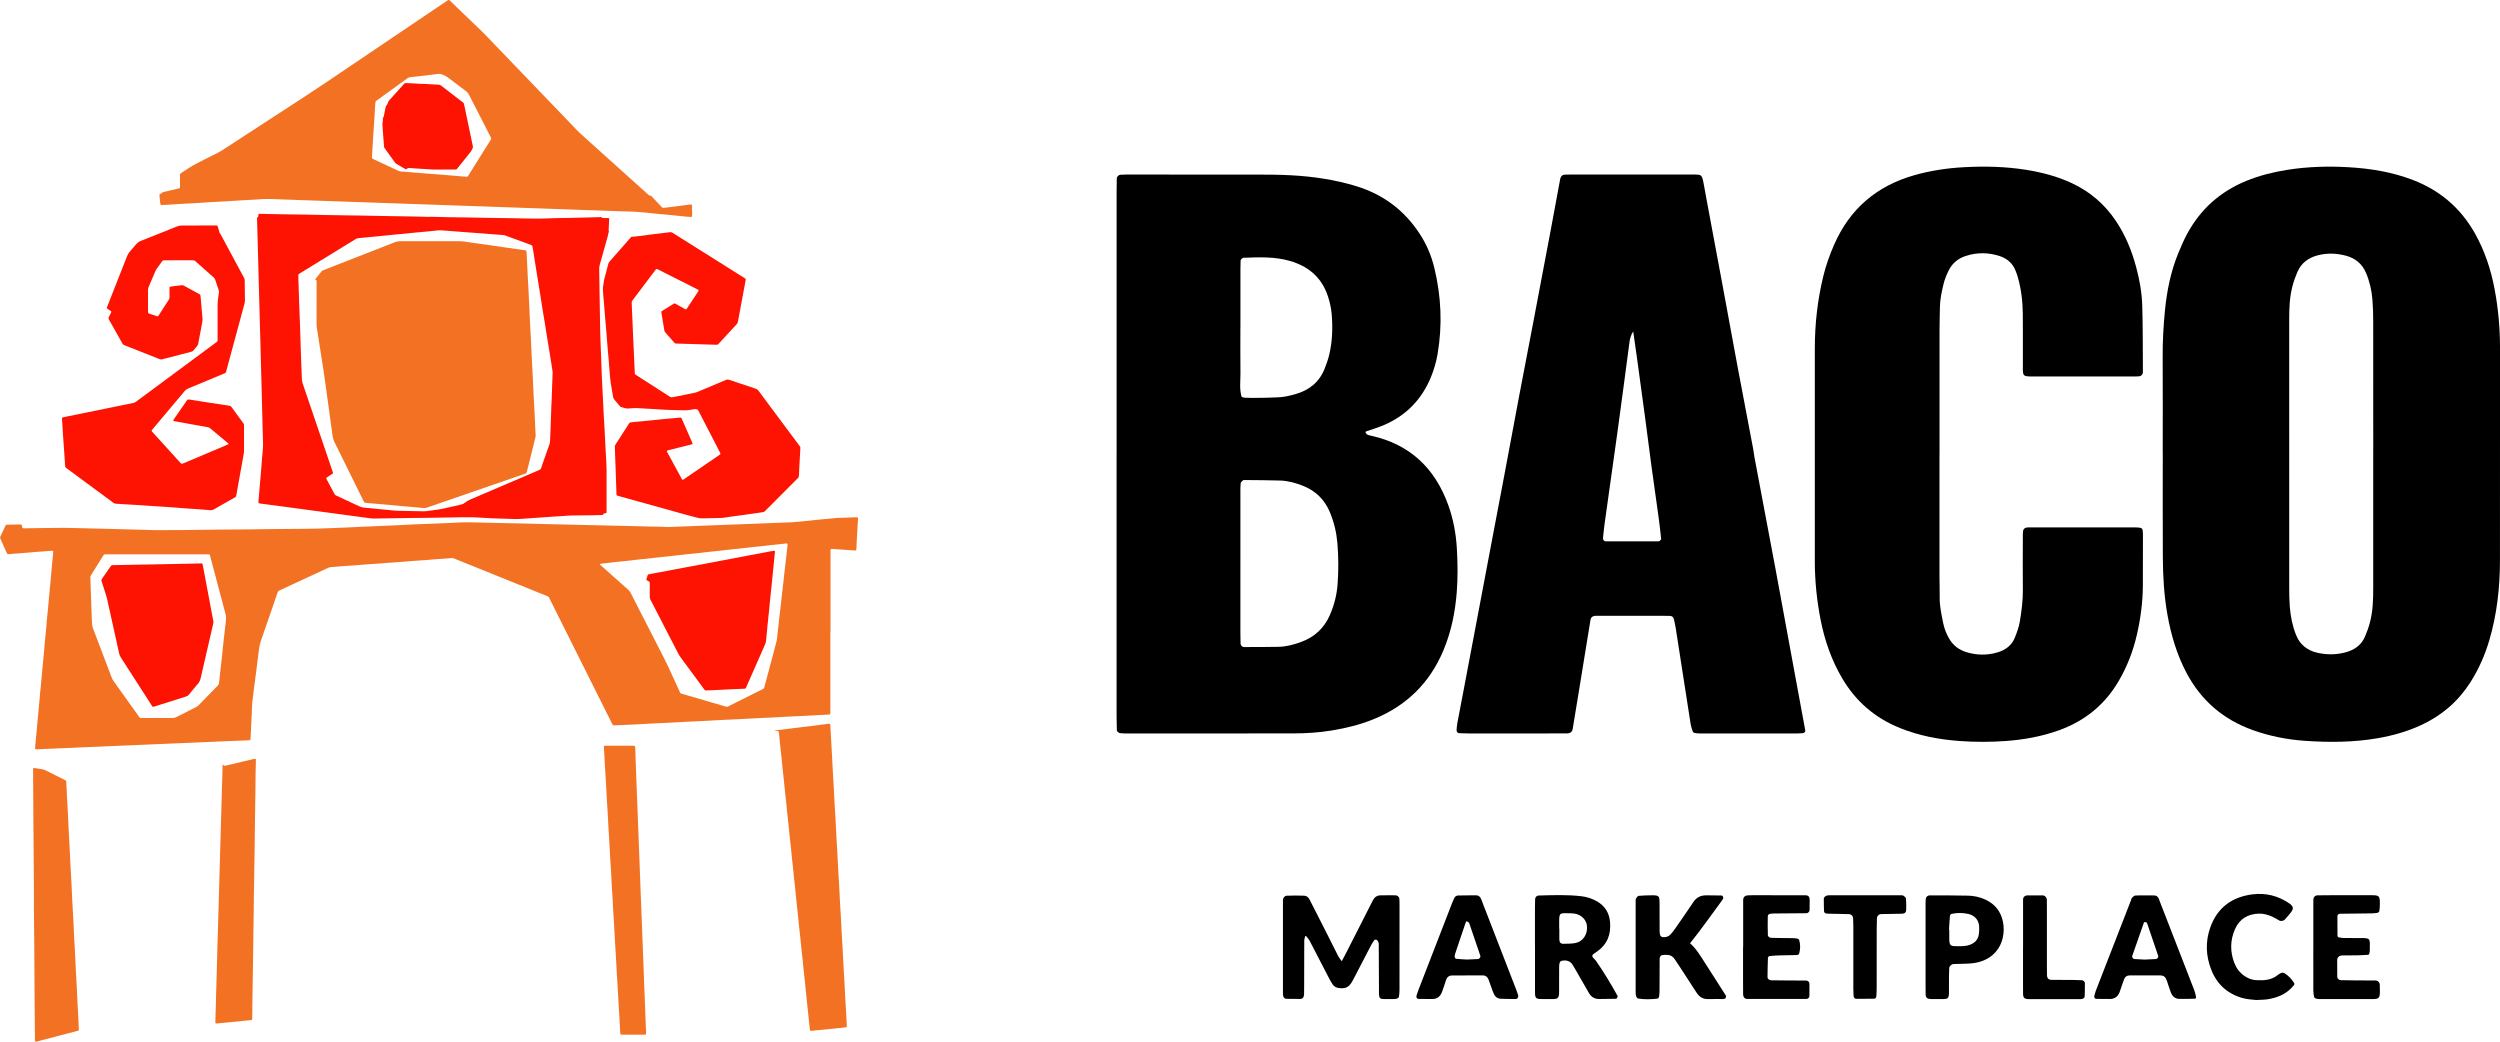
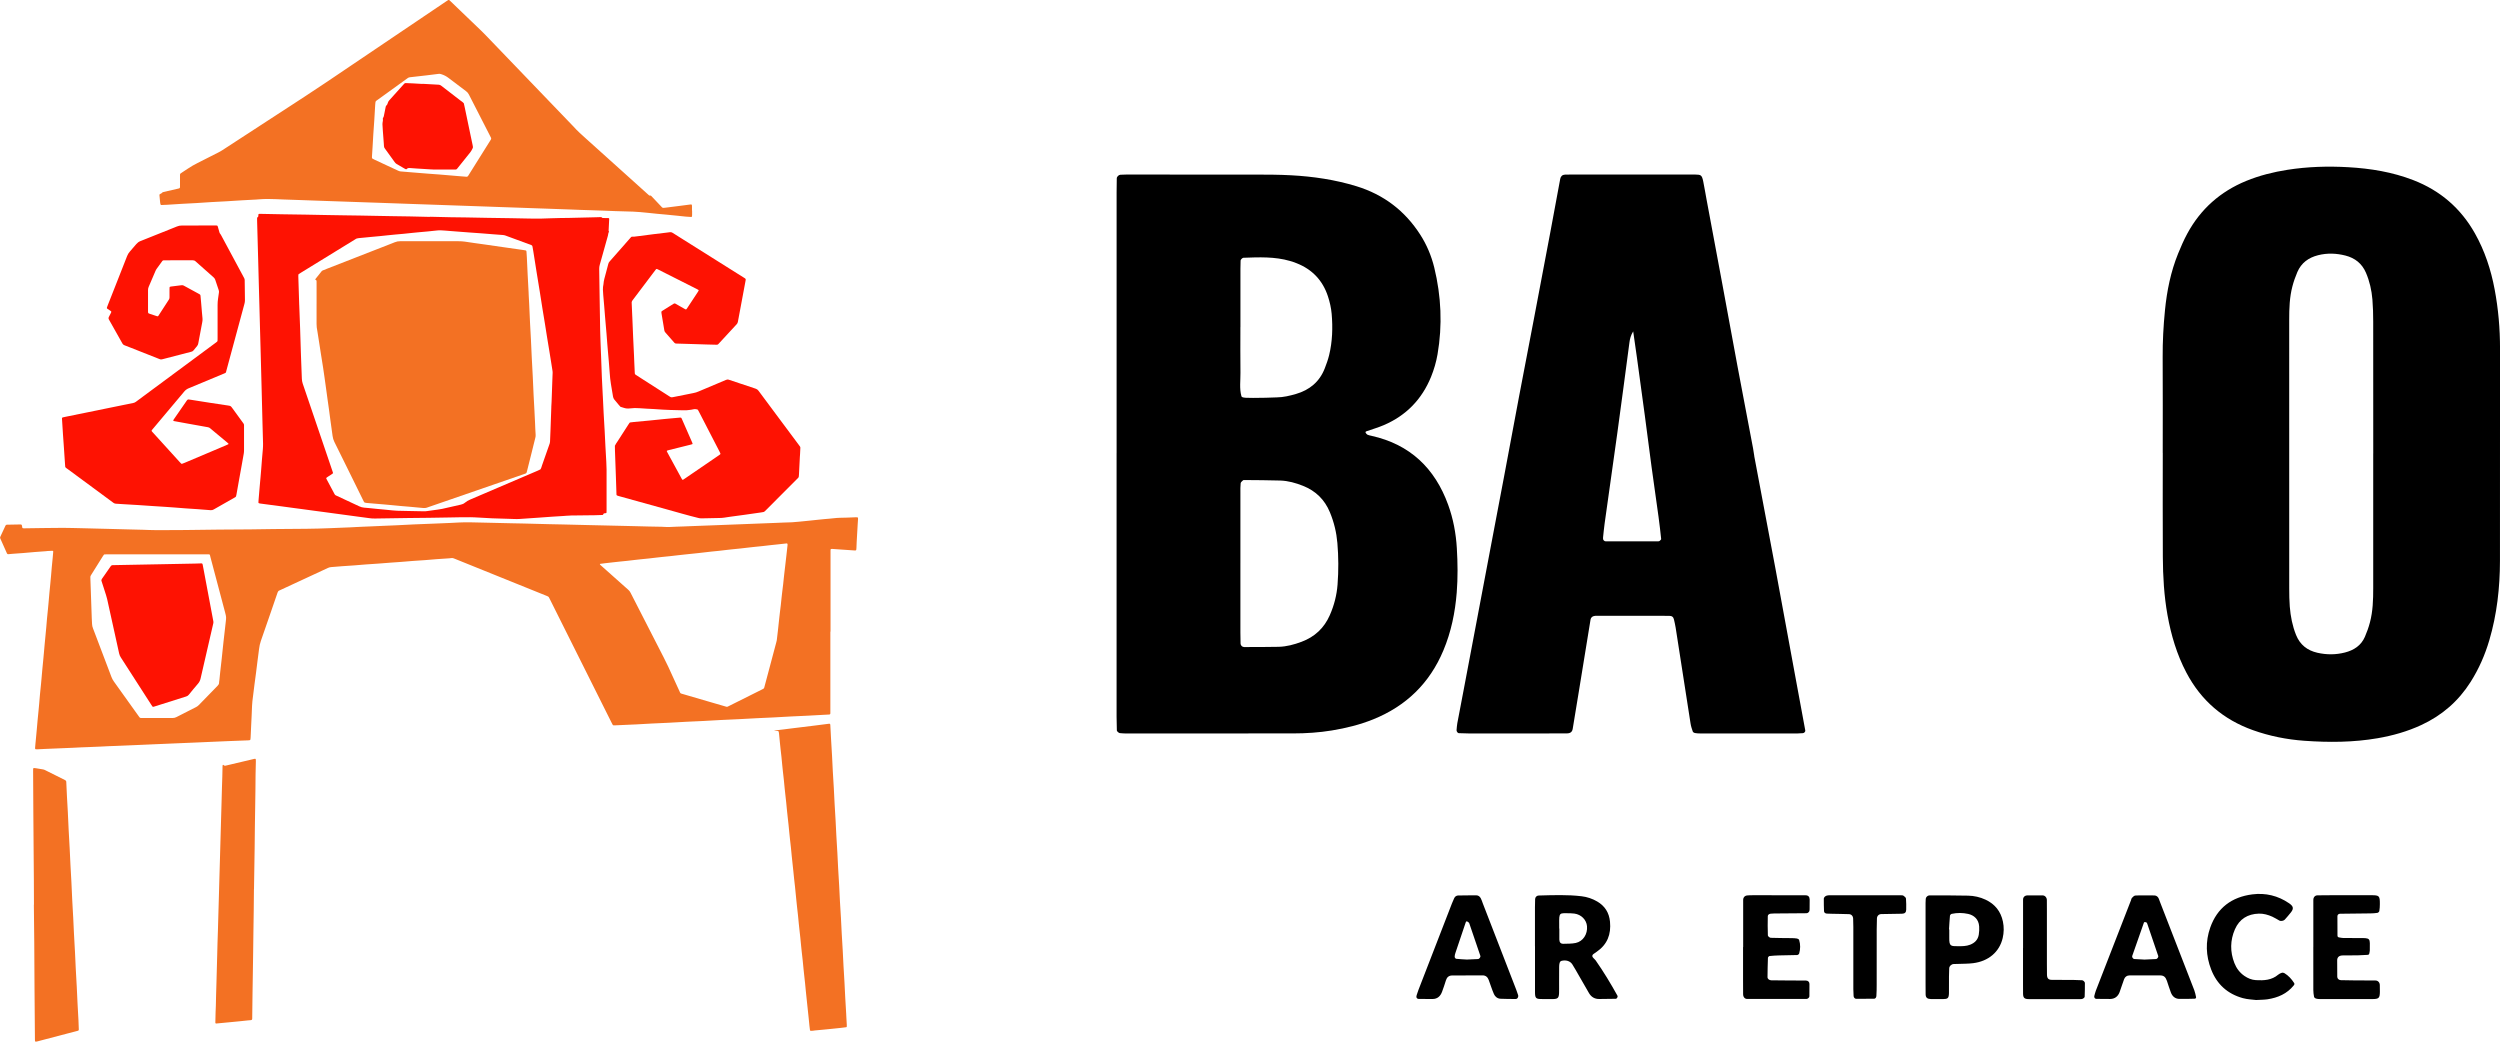
<svg xmlns="http://www.w3.org/2000/svg" width="120" height="50" version="1.1" viewBox="0 0 120 50">
  <defs>
    <style>
      .cls-1 {
        fill: #fe1202;
      }

      .cls-2 {
        fill: #f37123;
      }
    </style>
  </defs>
  <g>
    <g id="Capa_1">
      <g>
        <g>
          <path d="M53.597,21.745c0-4.173,0-8.346,0-12.52,0-.222.004-.444.008-.666.002-.077.094-.167.172-.171.088-.005.177-.009.265-.009.333-.001.666,0,.999,0,1.732,0,3.463-.003,5.195.001.577.001,1.155.002,1.731.033,1.066.057,2.118.212,3.142.526,1.304.4,2.324,1.175,3.061,2.322.315.49.538,1.022.675,1.584.335,1.375.397,2.763.157,4.16-.064.372-.17.735-.312,1.085-.44,1.079-1.194,1.855-2.265,2.315-.264.113-.541.195-.814.288-.058.02-.083.043-.057.083.023.034.05.074.085.09.06.027.126.038.191.053,1.851.411,3.046,1.558,3.682,3.312.243.669.374,1.368.416,2.081.043.71.051,1.421-.005,2.13-.076.955-.266,1.885-.639,2.775-.66,1.577-1.788,2.672-3.369,3.311-.641.259-1.305.422-1.986.534-.616.101-1.235.141-1.857.142-2.686.003-5.372.002-8.058.002-.088,0-.176-.011-.264-.017-.044-.003-.14-.086-.141-.124-.005-.222-.013-.443-.013-.665,0-4.04,0-8.08,0-12.12v-.533ZM59.539,27.042c0,1.107,0,2.214,0,3.321,0,.177.004.354.008.531.002.085.08.164.168.164.553-.002,1.107.002,1.66-.011.379-.009.743-.108,1.097-.24.633-.236,1.087-.658,1.36-1.281.207-.471.333-.961.371-1.471.05-.663.048-1.328-.009-1.991-.043-.508-.162-1.001-.359-1.476-.252-.607-.68-1.024-1.285-1.266-.351-.14-.715-.243-1.093-.256-.575-.019-1.151-.017-1.726-.024-.022,0-.052-.002-.064.011-.043.043-.109.089-.115.139-.018.153-.013.309-.013.464,0,1.129,0,2.258,0,3.387ZM59.539,15.698h0c0,.732-.007,1.465.003,2.197.005.373-.056.75.045,1.118.025.091.152.096,1.168.079.177-.003.355-.016.532-.018.314-.003.618-.077.915-.162.655-.189,1.138-.586,1.388-1.234.08-.206.156-.415.208-.63.159-.653.179-1.319.122-1.984-.025-.284-.091-.571-.18-.843-.25-.76-.754-1.292-1.502-1.586-.103-.04-.208-.077-.314-.108-.737-.215-1.491-.181-2.245-.154-.042.001-.129.089-.13.13-.004.133-.008.266-.008.399,0,.932,0,1.864,0,2.796Z" />
          <path d="M103.811,21.743c0-1.532.006-3.063-.003-4.595-.004-.756.036-1.51.111-2.26.092-.928.276-1.843.629-2.713.133-.328.275-.655.444-.966.637-1.175,1.583-2.013,2.819-2.522.639-.263,1.305-.429,1.986-.536.969-.152,1.945-.181,2.922-.125,1.067.061,2.113.231,3.119.62,1.295.501,2.278,1.35,2.958,2.556.473.839.769,1.743.946,2.685.177.94.26,1.889.259,2.846-.002,3.396.002,6.792-.003,10.188-.002,1.292-.145,2.568-.512,3.813-.208.705-.501,1.373-.895,1.996-.586.926-1.377,1.612-2.371,2.072-.669.31-1.371.508-2.094.633-1.167.201-2.343.206-3.518.122-.842-.06-1.669-.225-2.468-.51-1.421-.508-2.488-1.42-3.193-2.759-.46-.873-.735-1.804-.908-2.769-.165-.92-.218-1.851-.223-2.784-.01-1.665-.003-3.329-.003-4.994h0ZM113.916,21.769c0-2.109.002-4.218-.002-6.327,0-.355-.009-.711-.038-1.064-.037-.444-.134-.877-.311-1.288-.189-.438-.524-.706-.983-.823-.437-.111-.874-.128-1.317-.016-.46.117-.804.37-.992.808-.096.223-.177.455-.238.689-.136.519-.153,1.052-.153,1.586,0,4.307,0,8.613.001,12.92,0,.288.005.578.027.865.037.466.126.924.301,1.359.188.467.535.744,1.027.855.443.1.88.099,1.319-.013.43-.11.776-.334.958-.752.097-.222.179-.454.241-.688.144-.541.159-1.096.159-1.652-.001-2.153,0-4.307,0-6.46Z" />
-           <path d="M93.095,21.81c0,1.953,0,3.906,0,5.859,0,.333.014.666.01.998-.006.426.086.838.17,1.25.053.26.151.51.287.742.188.321.468.534.818.642.5.154,1.006.162,1.51.011.38-.114.677-.337.826-.713.097-.246.192-.5.235-.76.082-.503.152-1.008.146-1.522-.009-.821-.003-1.642-.001-2.463,0-.133-.004-.268.018-.398.008-.049.075-.11.126-.125.083-.023.176-.016.264-.016,1.665,0,3.329,0,4.994,0,.087,0,.177.005.261.025.034.008.077.056.084.092.016.086.018.176.018.265,0,.799-.002,1.598-.004,2.397-.002.802-.109,1.593-.287,2.373-.179.783-.466,1.524-.871,2.219-.665,1.139-1.625,1.918-2.862,2.365-.82.296-1.669.451-2.534.515-.753.056-1.509.057-2.262.001-.977-.073-1.931-.253-2.847-.623-1.196-.483-2.116-1.276-2.769-2.386-.512-.87-.839-1.808-1.033-2.793-.185-.937-.282-1.885-.281-2.843.004-3.395.002-6.791,0-10.186,0-1.181.13-2.347.411-3.494.127-.517.305-1.017.52-1.506.754-1.716,2.041-2.811,3.835-3.323.793-.226,1.604-.347,2.425-.389.977-.05,1.953-.03,2.922.123.769.121,1.518.314,2.227.646.866.405,1.561,1,2.098,1.792.466.688.775,1.444.988,2.24.161.601.272,1.216.291,1.837.032,1.064.024,2.13.031,3.195,0,.121-.087.203-.207.208-.044.002-.089.004-.133.005-.067.001-.133,0-.2,0-1.554,0-3.107,0-4.661,0-.067,0-.133,0-.2,0-.317-.006-.357-.042-.36-.33-.002-.2,0-.399,0-.599,0-.688.003-1.376-.003-2.064-.005-.601-.074-1.195-.24-1.775-.03-.106-.069-.21-.11-.313-.139-.355-.407-.581-.758-.697-.542-.178-1.092-.183-1.637-.004-.351.115-.629.336-.798.666-.11.216-.206.446-.262.68-.088.366-.168.736-.174,1.116-.006.377-.018.754-.018,1.132-.002,1.975,0,3.95,0,5.925Z" />
          <path d="M84.204,21.894c.343,1.819.683,3.604,1.016,5.391.333,1.787.658,3.574.987,5.362.148.806.298,1.612.447,2.418.01.054-.053.123-.116.127-.088.006-.177.013-.265.014-1.553,0-3.106,0-4.659,0-.088,0-.177-.005-.263-.021-.037-.007-.086-.04-.098-.072-.043-.125-.086-.252-.106-.382-.24-1.533-.476-3.067-.715-4.6-.02-.131-.052-.261-.081-.391-.029-.127-.094-.18-.234-.18-1.176-.002-2.352-.002-3.528-.002-.022,0-.043.008-.065.01-.085.008-.163.079-.177.166-.189,1.16-.377,2.319-.566,3.479-.096.591-.193,1.181-.291,1.771-.025.149-.111.217-.281.219-.311.003-.621.002-.932.002-1.265,0-2.529,0-3.794,0-.155,0-.31-.007-.464-.013-.049-.002-.11-.089-.104-.145.012-.11.015-.222.036-.33.101-.545.207-1.089.311-1.633.203-1.067.405-2.134.606-3.201.243-1.285.485-2.57.729-3.854.198-1.045.398-2.09.595-3.135.242-1.285.479-2.571.722-3.856.243-1.285.493-2.568.737-3.853.257-1.35.513-2.7.767-4.05.16-.849.315-1.7.473-2.55.023-.124.105-.198.225-.203.089-.004.177-.004.266-.004,1.953,0,3.905,0,5.858,0,.044,0,.089,0,.133,0,.269.006.319.014.385.344.057.282.103.567.156.85.252,1.351.506,2.701.756,4.052.247,1.329.487,2.66.736,3.988.244,1.307.496,2.613.743,3.919.025.131.042.263.057.361ZM78.394,15.905c-.118.191-.158.358-.181.534-.192,1.45-.383,2.901-.582,4.351-.199,1.449-.408,2.898-.61,4.346-.031.22-.05.441-.074.661-.002.022.001.044,0,.066-.002.055.063.122.127.122.843,0,1.685,0,2.528-.002.021,0,.046-.007.061-.02.029-.027.076-.063.073-.09-.037-.352-.077-.705-.125-1.056-.111-.813-.23-1.624-.34-2.437-.11-.813-.211-1.627-.32-2.44-.123-.923-.25-1.845-.377-2.768-.056-.407-.116-.813-.181-1.269Z" />
-           <path d="M64.404,46.139c.075-.141.138-.256.198-.374.432-.848.866-1.695,1.294-2.545.078-.155.195-.239.363-.243.244-.006.487-.004.731-.002.087,0,.174.083.179.161.004.066.008.133.008.199,0,1.396,0,2.792-.001,4.188,0,.11-.012.22-.031.328-.006.032-.051.071-.085.081-.062.018-.13.024-.195.023-.744-.013-.673.121-.676-.662-.002-.665-.002-1.329-.01-1.994,0-.059-.039-.126-.079-.173-.021-.024-.109-.031-.123-.013-.067.087-.125.182-.177.28-.246.471-.489.943-.734,1.415-.051.098-.101.197-.155.293-.161.288-.329.369-.655.324-.116-.016-.215-.07-.28-.161-.077-.107-.139-.226-.2-.343-.306-.589-.608-1.18-.916-1.768-.039-.074-.1-.137-.152-.204-.029-.037-.053-.033-.065.011-.015.059-.039.118-.039.178-.004.731-.003,1.462-.005,2.193,0,.133,0,.266-.004.399-.004.138-.071.22-.191.22-.221.001-.442-.003-.663-.007-.077-.001-.121-.06-.142-.119-.021-.06-.018-.131-.018-.197,0-1.44,0-2.88,0-4.32,0-.066-.006-.14.022-.196.025-.051.09-.114.14-.116.287-.011.574-.013.861-.002.114.004.202.081.256.188.251.493.504.985.753,1.478.21.414.415.831.626,1.245.039.076.098.142.165.237Z" />
          <path d="M73.678,45.417c0-.621,0-1.242,0-1.863,0-.133.003-.266.008-.399.003-.091.076-.168.169-.17.687-.018,1.374-.047,2.06.035.269.032.518.116.751.252.372.217.572.54.614.969.059.602-.126,1.091-.634,1.441-.055.038-.11.074-.163.114-.06.045-.069.108-.025.16.014.017.029.033.044.049.03.032.065.061.091.097.381.545.724,1.113,1.046,1.694.026.046-.029.146-.079.146-.266.004-.532.007-.797.01-.22.003-.383-.097-.492-.283-.168-.287-.331-.576-.497-.864-.1-.173-.196-.347-.303-.516-.102-.161-.313-.226-.531-.164-.033.009-.068.054-.078.09-.018.063-.022.13-.023.196-.003.244,0,.488-.002.732-.006.946.098.801-.812.811-.307.003-.344-.036-.345-.342-.002-.732,0-1.464,0-2.196h0ZM74.843,44.571h.005c0,.176-.003.353,0,.529.003.137.068.207.197.202.198-.007.4.001.591-.04.353-.076.574-.424.54-.804-.027-.31-.277-.561-.605-.606-.065-.009-.132-.015-.198-.016-.533,0-.538-.072-.532.535,0,.066,0,.132,0,.198Z" />
-           <path d="M81.122,45.275c.299.265.501.607.715.941.334.522.668,1.043,1.001,1.565.034.053-.007.154-.058.16-.022.003-.043.013-.065.013-.244,0-.488-.004-.731.002-.247.006-.421-.11-.55-.309-.253-.39-.505-.781-.759-1.171-.097-.148-.195-.296-.295-.442-.094-.14-.228-.204-.396-.201-.022,0-.044,0-.066-.001-.183-.003-.254.052-.255.213-.003.488-.002.975-.005,1.463,0,.11-.005.222-.022.331-.006.037-.05.093-.082.096-.308.033-.618.045-.925-.006-.034-.006-.073-.052-.086-.088-.021-.061-.032-.129-.032-.193-.002-1.463-.001-2.925,0-4.388,0-.044-.004-.096.017-.13.031-.052.08-.126.126-.13.22-.021.441-.024.662-.027.339-.006.34.079.342.345.003.465,0,.931.004,1.396,0,.065.01.134.035.194.014.034.065.067.104.072.137.019.269-.014.367-.111.093-.093.173-.201.248-.31.291-.418.583-.836.864-1.26.15-.227.354-.324.616-.324.243,0,.487.004.73.008.065.001.115.094.083.147-.011.019-.017.041-.03.058-.513.691-1.001,1.401-1.557,2.089Z" />
          <path d="M102.957,42.98c.155,0,.311-.007.465.002.093.005.162.066.199.153.026.061.046.125.07.187.546,1.404,1.093,2.807,1.636,4.212.04.102.058.213.083.32.011.048-.016.083-.073.084-.243.006-.487.014-.73.009-.199-.004-.332-.121-.402-.299-.073-.185-.127-.378-.193-.566-.067-.192-.152-.262-.334-.263-.488-.002-.976,0-1.464.001-.125,0-.214.071-.256.178-.081.206-.139.421-.218.627-.078.204-.229.324-.455.326-.222.002-.444-.002-.665-.005-.064,0-.112-.073-.094-.137.024-.085.042-.173.074-.255.561-1.446,1.123-2.89,1.685-4.335.016-.041.022-.092.05-.121.044-.046.1-.106.156-.112.154-.015.31-.005.465-.005,0,0,0-.001,0-.002ZM102.961,46.059c.182-.009.358-.017.533-.025.051-.002.119-.095.103-.142-.176-.521-.353-1.041-.531-1.561-.007-.02-.02-.042-.036-.054-.014-.011-.038-.014-.057-.014-.02,0-.056-.001-.06.008-.191.538-.379,1.077-.567,1.617-.019.054.041.142.096.145.175.009.35.019.519.028Z" />
          <path d="M70.466,42.976c.133,0,.266,0,.399,0,.099,0,.167.061.211.139.043.076.066.163.098.246.536,1.383,1.072,2.767,1.607,4.15.032.082.059.166.087.25.03.09-.029.192-.114.191-.244-.002-.488,0-.731-.012-.143-.007-.258-.097-.312-.22-.098-.222-.168-.457-.254-.685-.051-.135-.142-.218-.297-.217-.488.002-.976-.001-1.464.005-.145.002-.244.081-.289.226-.06.19-.121.38-.192.566-.077.201-.217.334-.445.337-.222.003-.443,0-.665-.003-.1-.002-.141-.075-.106-.18.028-.084.054-.169.086-.252.535-1.384,1.071-2.767,1.607-4.15.032-.083.07-.163.105-.244.038-.09.109-.139.204-.142.155-.005.31-.001.465-.001,0,0,0-.002,0-.002ZM70.399,46.059c.202-.009.378-.016.555-.025.05-.002.121-.099.106-.145-.177-.524-.353-1.048-.535-1.571-.012-.036-.059-.063-.095-.086-.037-.024-.062.002-.081.059-.162.483-.326.964-.488,1.447-.021.061-.039.127-.037.191,0,.033.043.09.072.093.175.019.352.027.503.036Z" />
          <path d="M111.04,45.457c0-.754,0-1.509,0-2.263,0-.128.082-.216.199-.218.244-.005.488-.006.732-.006.621,0,1.243-.002,1.864,0,.374.002.4.031.398.43,0,.11-.007.222-.025.33-.006.034-.055.081-.09.087-.108.018-.22.024-.33.026-.488.007-.975.008-1.463.017-.065.001-.129.039-.129.118-.001.309.001.618.003.927,0,.054.026.084.076.091.065.009.13.027.196.028.244.004.488.004.732.003.618-.003.549-.014.548.596,0,.043-.016.086-.021.129-.007.054-.035.08-.089.082-.155.007-.309.019-.464.022-.244.004-.488,0-.732.005-.166.003-.258.083-.26.231-.003.266,0,.532.004.797.001.086.077.156.171.159.2.006.399.009.599.01.355.003.71.002,1.065.006.117.001.202.091.207.214.004.111.005.222.004.333-.005.295-.051.343-.35.344-.843.002-1.686,0-2.529,0-.066,0-.134-.005-.196-.025-.035-.011-.079-.051-.085-.084-.021-.107-.035-.218-.035-.327-.003-.688-.001-1.376-.001-2.063h.003Z" />
          <path d="M83.672,45.46c0-.754,0-1.509,0-2.263,0-.124.081-.208.199-.216.044-.003.088-.009.132-.009.089-.002.177-.002.266-.002.799.001,1.597.001,2.396.004.131,0,.197.07.199.208.002.155,0,.31-.003.466,0,.022-.005.044-.007.066-.005.052-.077.12-.134.121-.466.004-.931.007-1.397.011-.111,0-.222,0-.332.011-.066.007-.135.048-.137.117-.006.309-.008.619.004.928.002.041.088.111.136.113.332.013.665.01.998.015.088.001.178.004.264.019.038.007.094.038.103.07.065.215.063.434.002.649-.009.033-.063.073-.098.074-.288.01-.576.01-.863.018-.154.004-.309.013-.463.03-.029.003-.075.056-.076.087-.012.309-.017.618-.02.928,0,.083.081.148.181.15.244.004.488.005.732.007.311.002.621.002.932.005.098,0,.167.065.168.162.002.199,0,.398-.003.598,0,.052-.078.122-.132.122-.954,0-1.907.001-2.861,0-.11,0-.187-.094-.188-.225-.003-.222-.003-.444-.003-.666,0-.532,0-1.065,0-1.597h.002Z" />
          <path d="M92.427,45.471c0-.709,0-1.418,0-2.127,0-.066.004-.132.008-.199.005-.08.09-.166.175-.166.62.001,1.24-.003,1.86.012.288.007.57.068.836.193.454.213.732.565.834,1.051.055.262.05.53-.011.792-.156.665-.68,1.114-1.422,1.206-.241.03-.486.025-.73.035-.066.003-.133.002-.199.005-.113.006-.212.098-.216.205-.005.133-.008.266-.011.398-.002.089,0,.177,0,.266-.011.973.114.793-.799.813-.022,0-.044,0-.066,0-.177-.004-.253-.068-.256-.225-.004-.177-.003-.354-.003-.532,0-.576,0-1.152,0-1.728ZM93.552,44.61h.013c0,.134.002.267,0,.399-.007.41.069.41.416.409.199,0,.397.003.589-.073.224-.089.371-.242.411-.479.022-.13.027-.265.019-.396-.02-.347-.254-.542-.528-.602-.259-.057-.527-.06-.79-.003-.034.007-.081.054-.084.087-.021.219-.031.439-.045.659Z" />
          <path d="M108.287,48c-.153-.021-.401-.026-.632-.09-.729-.202-1.24-.658-1.517-1.369-.26-.667-.283-1.345-.047-2.015.333-.949,1.034-1.47,2.019-1.596.635-.081,1.233.061,1.768.428.205.141.231.25.089.433-.094.122-.197.237-.3.353-.049.055-.186.081-.248.048-.117-.062-.228-.139-.349-.192-.203-.089-.414-.152-.642-.146-.541.015-.937.261-1.152.753-.231.53-.236,1.077-.026,1.618.098.252.257.465.483.62.167.114.348.19.554.202.383.021.754.003,1.067-.263.049-.042.114-.072.176-.091.037-.011.091,0,.125.02.192.117.339.28.461.468.028.044.018.076-.016.118-.324.403-.764.591-1.259.667-.153.023-.309.021-.555.035Z" />
          <path d="M88.96,45.954c0-.487,0-.974,0-1.461,0-.133-.003-.265-.009-.398-.005-.126-.083-.212-.2-.216-.177-.007-.354-.009-.53-.013-.177-.004-.354-.003-.531-.013-.066-.004-.133-.039-.137-.115-.009-.198-.01-.396-.01-.595,0-.079.088-.154.178-.162.022-.002.044-.008.066-.008,1.151,0,2.302-.001,3.453,0,.043,0,.096,0,.128.022.049.035.115.086.119.136.016.175.013.353.011.529-.001.134-.064.196-.203.199-.332.007-.663.009-.995.017-.119.003-.203.089-.207.209-.006.177-.011.354-.011.531-.001.885,0,1.771-.001,2.656,0,.177-.002.354-.014.53-.004.061-.033.136-.114.137-.286.005-.573.005-.859.004-.061,0-.117-.064-.121-.132-.006-.11-.013-.221-.013-.331-.001-.509,0-1.018,0-1.527Z" />
          <path d="M97.107,45.504c0-.775,0-1.55,0-2.324,0-.119.085-.2.212-.201.243-.003.487-.003.73,0,.11.002.197.101.2.22.003.155.002.31.002.465,0,.863,0,1.727,0,2.59,0,.177,0,.354.004.531.004.178.066.246.231.248.354.004.708.002,1.063.005.132.001.265.008.397.014.047.002.129.08.129.129,0,.22-.001.441-.011.661-.001.033-.047.075-.082.094-.037.02-.086.022-.129.022-.819.001-1.638.002-2.457,0-.225,0-.285-.058-.289-.261-.003-.155-.002-.31-.002-.465,0-.576,0-1.151,0-1.727h.002Z" />
        </g>
        <g>
          <g>
            <path class="cls-1" d="M20.644,10.404c.325.008.65.016.975.023.254.005.509.006.763.01.33.006.66.013.989.019.382.006.763.01,1.145.017.306.005.612.012.919.018.339.007.679.005,1.017-.014.287-.016.575-.009.862-.017.443-.013.886-.022,1.328-.032.066-.002.132-.006.198-.007.013,0,.033.003.039.011.022.033.054.033.088.033.08,0,.16.001.24.003.018,0,.036.019.035.037-.008.165-.017.329-.025.494-.002.037-.012.075.01.11.004.007.005.02,0,.026-.035.053-.03.117-.047.176-.132.466-.261.934-.392,1.401-.018.064-.027.128-.026.195.008.471.014.942.021,1.413.008.514.013,1.027.025,1.541.008.372.026.744.039,1.116,0,.019.002.038.003.056.013.363.025.725.04,1.087.012.287.028.574.043.861,0,.014.002.028.003.042.013.268.025.536.039.805.013.249.028.499.043.748,0,.014.002.028.003.042.013.264.025.527.039.79.013.254.029.508.043.762.006.122.013.245.013.367.001.655,0,1.31,0,1.965,0,.033,0,.066-.003.099-.001.012-.007.027-.025.029-.023.002-.047.006-.07.008-.031.003-.052.016-.06.049-.005.02-.022.031-.041.032-.122.005-.245.01-.367.012-.377.005-.754.008-1.131.013-.08.001-.16.008-.24.013-.033.002-.066.006-.099.008-.207.013-.414.025-.621.039-.193.013-.385.029-.578.042-.136.01-.273.019-.409.028-.174.012-.348.023-.522.036-.179.013-.358-.004-.537-.007-.264-.005-.528-.013-.791-.024-.217-.009-.433-.025-.649-.036-.132-.007-.264-.016-.395-.016-.325,0-.65.002-.975.011-.674.018-1.348.017-2.021.027-.528.008-1.055.016-1.583.024-.099.002-.197-.005-.296-.021-.172-.026-.345-.046-.518-.069-.177-.024-.355-.048-.532-.072-.168-.023-.336-.045-.504-.068-.187-.025-.373-.051-.56-.076-.163-.022-.327-.043-.49-.065-.187-.025-.373-.051-.56-.076-.168-.022-.336-.044-.504-.067-.182-.024-.364-.05-.546-.074-.173-.023-.345-.046-.518-.068-.163-.022-.327-.043-.49-.065-.018-.002-.036-.01-.054-.015-.016-.005-.022-.019-.022-.032,0-.033.002-.066.005-.099.017-.207.034-.413.052-.62.014-.164.03-.328.044-.493.011-.122.021-.244.031-.366.013-.164.025-.329.038-.493.014-.164.031-.328.043-.493.007-.089.011-.179.009-.268-.006-.292-.016-.584-.024-.876-.014-.556-.028-1.112-.042-1.667-.008-.316-.016-.631-.025-.947-.01-.367-.019-.735-.029-1.102-.009-.334-.019-.669-.028-1.003-.01-.367-.019-.735-.029-1.102-.008-.316-.017-.631-.026-.947-.01-.381-.02-.763-.03-1.144-.01-.377-.021-.754-.031-1.13-.007-.259-.014-.518-.021-.777-.001-.042-.002-.085,0-.127,0-.013.004-.028.018-.035.028-.014.041-.035.041-.067,0-.102-.001-.101.102-.1.344.006.688.014,1.032.02.382.006.763.01,1.145.017.306.005.612.012.919.018.32.006.641.01.961.016.481.008.961.011,1.442.024.556.015,1.112.017,1.668.028.325.006.65.015.975.023,0-.002,0-.004,0-.007ZM26.463,19.538s0,0-.001,0c.005-.085.011-.169.014-.254.013-.367.026-.734.039-1.102.003-.085.005-.17.01-.254.003-.043.002-.084-.005-.126-.024-.144-.045-.288-.068-.433-.03-.191-.061-.381-.092-.572-.033-.204-.068-.409-.101-.613-.033-.205-.064-.409-.097-.614-.042-.26-.086-.52-.128-.78-.043-.265-.083-.53-.125-.795-.052-.321-.106-.641-.157-.962-.052-.321-.101-.642-.152-.963-.013-.079-.028-.158-.041-.237-.006-.035-.022-.058-.058-.071-.416-.151-.831-.304-1.246-.458-.041-.015-.081-.021-.124-.024-.155-.011-.31-.023-.465-.035-.188-.015-.376-.031-.563-.045-.179-.013-.357-.025-.536-.038-.136-.01-.272-.021-.409-.031-.197-.015-.394-.031-.592-.046-.07-.006-.141-.011-.211-.017-.136-.013-.272-.019-.409-.002-.136.016-.272.03-.407.043-.141.014-.281.025-.422.038-.103.01-.206.02-.309.03-.141.014-.281.031-.422.044-.141.014-.281.025-.422.038-.108.01-.216.021-.323.032-.141.014-.281.03-.422.044-.141.014-.281.025-.422.039-.084.008-.169.017-.253.025-.108.011-.216.021-.323.031-.062.006-.121.02-.171.059-.011.009-.024.015-.036.022-.859.528-1.717,1.055-2.576,1.583-.032.02-.065.039-.095.061-.01.007-.02.022-.021.034-.003.028-.003.056-.002.085.014.447.028.895.042,1.342,0,.009.001.019.002.028.014.381.03.763.043,1.144.014.414.026.829.039,1.243,0,.019.001.038.002.057.014.362.029.725.041,1.087.003.081.015.158.041.235.437,1.283.872,2.566,1.308,3.85.047.138.094.276.14.415.012.036.007.047-.026.07-.019.013-.039.026-.059.039-.051.033-.103.066-.154.1-.02.013-.039.026-.058.04-.024.017-.028.034-.014.06.128.241.257.482.386.723.004.008.009.016.014.024.013.02.028.037.051.047.022.009.043.02.064.03.354.165.709.329,1.062.496.078.037.158.059.243.065.066.005.131.011.197.017.141.014.281.029.422.043.136.013.272.025.408.038.108.01.215.023.323.033.08.007.16.015.239.017.17.005.339.007.509.011.254.005.509.01.763.015.057.001.113-.004.169-.013.102-.016.205-.028.308-.043.135-.02.272-.033.405-.062.299-.064.596-.136.895-.203.071-.016.133-.042.189-.089.076-.064.161-.112.253-.152,1.065-.455,2.129-.91,3.193-1.366.06-.026.119-.055.179-.083.043-.058.056-.129.079-.195.117-.328.232-.657.346-.986.017-.048.037-.096.038-.15.006-.179.016-.358.022-.537.014-.377.027-.753.04-1.13Z" />
            <path class="cls-1" d="M30.393,16.23c.013.269.027.556.04.843.004.094.007.188.011.282.008.188.018.376.026.565.001.032.017.052.042.068.123.079.246.158.368.237.412.264.825.528,1.237.792.097.062.098.063.21.041.208-.04.416-.082.623-.124.111-.022.221-.049.332-.067.09-.014.173-.044.255-.079.312-.132.625-.263.937-.395.126-.053.252-.104.377-.159.046-.02.086-.024.135-.006.182.064.366.122.549.183.245.082.49.166.737.246.057.018.098.048.134.096.277.375.556.749.835,1.123.36.484.721.967,1.081,1.451.025.034.049.069.075.102.015.02.021.042.02.066-.004.104-.009.207-.015.311-.002.047-.008.094-.01.141-.013.259-.026.518-.039.776,0,.014-.001.028-.002.042-.013.173,0,.131-.112.244-.482.484-.965.968-1.447,1.451-.03.03-.059.061-.091.089-.013.012-.031.022-.048.026-.041.01-.083.016-.125.022-.261.038-.522.075-.783.112-.238.033-.476.064-.714.097-.093.013-.186.029-.279.042-.079.011-.159.016-.239.016-.179,0-.358.008-.537.011-.104.002-.207.002-.311.006-.053.002-.102-.009-.153-.021-.494-.119-.981-.266-1.471-.4-.781-.214-1.56-.433-2.34-.649-.018-.005-.036-.01-.054-.016-.046-.015-.054-.025-.057-.068,0-.005,0-.009,0-.014-.009-.273-.018-.546-.027-.819-.015-.419-.03-.838-.045-1.257-.003-.08-.003-.16-.004-.24.031-.075.081-.138.124-.205.17-.266.341-.531.512-.796.02-.032.041-.063.062-.094.011-.017.027-.025.047-.027.056-.007.112-.015.168-.02.244-.023.488-.044.732-.068.239-.023.478-.049.717-.073.089-.009.178-.017.267-.025.159-.015.319-.029.479-.043.014-.001.028-.002.042-.002.02,0,.037.008.046.026.011.021.021.042.03.064.159.362.317.724.476,1.087.009.021.018.044.026.065.004.012-.005.032-.016.035-.032.009-.063.019-.095.027-.347.087-.694.173-1.041.259-.023.006-.045.014-.067.021-.014.005-.022.022-.017.033.013.025.025.051.038.075.221.405.441.811.662,1.216.011.021.023.041.035.061.01.017.033.023.048.013.032-.02.063-.041.094-.062.323-.221.646-.441.968-.662.21-.144.42-.287.63-.431.027-.019.054-.038.081-.057.017-.013.024-.032.016-.049-.014-.03-.027-.06-.042-.089-.33-.64-.661-1.28-.991-1.92-.013-.025-.027-.05-.041-.074-.01-.017-.025-.027-.044-.031-.06-.014-.119-.021-.181-.004-.059.016-.12.021-.181.03-.103.015-.205.022-.309.017-.207-.01-.414-.01-.622-.016-.24-.007-.48-.023-.72-.04-.019-.001-.038-.003-.056-.004-.23-.013-.461-.021-.691-.04-.156-.013-.311-.012-.465.009-.106.014-.206.004-.305-.031-.049-.017-.098-.031-.148-.046-.031-.035-.063-.07-.094-.106-.067-.079-.131-.161-.199-.239-.038-.045-.057-.094-.066-.152-.031-.2-.068-.399-.1-.599-.014-.088-.026-.177-.036-.266-.011-.103-.018-.206-.026-.31-.013-.164-.025-.329-.038-.493-.014-.164-.029-.328-.043-.493-.011-.122-.021-.244-.031-.366-.013-.164-.025-.329-.038-.493-.014-.164-.029-.328-.043-.493-.011-.122-.021-.244-.031-.366-.013-.16-.025-.319-.038-.479-.014-.169-.028-.338-.044-.507-.016-.174-.03-.348.01-.52.01-.176.065-.342.109-.51.041-.155.083-.309.123-.464.011-.042.027-.08.057-.111.013-.014.025-.028.037-.043.311-.354.623-.707.934-1.061.022-.025.043-.05.066-.074.013-.014.028-.022.05-.02.028.002.056.003.084,0,.066-.007.131-.016.196-.024.262-.034.523-.068.785-.101.187-.024.374-.045.561-.067.065-.008.131-.016.196-.025.044-.006.082.006.12.03.178.114.358.226.538.339.945.594,1.89,1.188,2.835,1.782.016.01.032.02.048.03.104.066.1.052.076.182-.092.5-.187.999-.28,1.499-.028.148-.056.296-.083.444-.008.043-.025.079-.056.112-.087.092-.173.186-.259.28-.182.197-.364.395-.547.592-.026.028-.052.055-.077.083-.02.023-.045.031-.075.03-.17-.005-.339-.008-.509-.013-.179-.005-.358-.011-.537-.017-.301-.009-.603-.019-.904-.027-.036,0-.062-.014-.085-.04-.146-.167-.292-.333-.438-.5-.022-.025-.036-.053-.042-.088-.045-.274-.091-.548-.137-.822-.002-.014-.004-.028-.005-.042-.003-.03.003-.054.032-.071.112-.069.224-.14.335-.21.076-.048.152-.095.228-.142.027-.017.053-.015.08,0,.131.075.262.15.392.224.029.016.057.033.086.048.017.009.041.004.051-.009.011-.015.022-.03.033-.046.171-.259.342-.519.513-.779.013-.02.024-.04.036-.061.007-.013.004-.03-.008-.036-.029-.016-.057-.034-.086-.048-.618-.312-1.236-.624-1.854-.935-.017-.008-.033-.019-.051-.023-.012-.003-.029,0-.038.007-.014.011-.025.028-.036.043-.363.481-.726.963-1.09,1.444-.011.015-.024.03-.032.047-.008.016-.013.035-.017.053-.002.009,0,.019,0,.028.009.202.018.405.026.607.001.033.004.066.005.099.014.325.027.65.041.993Z" />
            <path class="cls-1" d="M9.529,10.823c.25,0,.5,0,.749,0,.038,0,.075,0,.113,0,.037,0,.052.012.061.045.028.095.055.19.081.285.008.028.019.051.039.073.021.024.037.054.052.083.357.663.713,1.327,1.07,1.991.009.017.018.033.027.05.016.029.023.061.024.095,0,.123.003.245.005.367.002.198.003.396.007.594.001.062-.008.121-.025.181-.288,1.063-.573,2.127-.862,3.189-.036.133-.003.106-.145.166-.556.232-1.112.463-1.668.695q-.126.052-.212.155c-.497.592-.994,1.183-1.491,1.775-.105.125-.102.098.003.214.421.464.843.928,1.264,1.392.025.028.051.056.078.081.009.008.028.012.039.008.04-.013.08-.029.119-.045.425-.18.85-.36,1.274-.539.238-.101.477-.201.715-.303.039-.017.077-.035.115-.053.013-.006.013-.022,0-.033-.017-.016-.034-.032-.052-.047-.239-.199-.478-.398-.717-.597-.036-.03-.073-.06-.108-.091-.029-.025-.062-.04-.101-.047-.329-.058-.658-.117-.987-.177-.213-.038-.426-.078-.639-.117-.009-.002-.018-.006-.027-.009-.009-.003-.017-.026-.011-.036.007-.012.013-.025.021-.036.212-.306.424-.612.635-.918.021-.031.047-.044.083-.039.019.003.037.004.056.007.056.008.112.017.168.026.274.043.549.087.823.13.275.042.549.083.824.124.144.021.144.021.228.136.161.221.321.442.482.663.017.023.034.045.05.069.016.024.025.05.024.08,0,.024,0,.047,0,.071,0,.377,0,.754,0,1.131,0,.057-.004.112-.014.169-.035.19-.067.38-.101.57-.042.236-.086.472-.128.709-.041.227-.08.454-.121.681-.004.023-.011.046-.016.069-.005.024-.018.043-.04.055-.012.007-.024.014-.037.021-.332.189-.663.377-.994.566-.047.027-.092.041-.147.037-.178-.016-.357-.028-.535-.041-.023-.002-.047-.005-.07-.006-.197-.013-.395-.025-.592-.039-.188-.013-.376-.029-.564-.044-.136-.01-.272-.02-.409-.029-.193-.013-.386-.024-.578-.037-.226-.015-.451-.03-.677-.046-.019-.001-.038-.003-.056-.004-.221-.013-.442-.026-.663-.039-.136-.008-.273-.019-.409-.026-.044-.002-.082-.016-.117-.042-.136-.101-.273-.201-.409-.302-.595-.439-1.191-.878-1.786-1.317-.041-.031-.088-.055-.118-.099-.004-.047-.008-.094-.012-.141-.018-.258-.035-.517-.052-.775-.014-.202-.029-.404-.043-.606-.001-.014-.002-.028-.003-.042-.016-.254-.032-.508-.048-.762,0-.005,0-.009,0-.014,0-.015.017-.038.033-.042.06-.013.119-.026.179-.038.346-.07.692-.14,1.038-.211.355-.072.71-.145,1.065-.218.369-.075.738-.151,1.107-.226.047-.01.089-.028.127-.057.121-.09.242-.18.363-.269,1.144-.846,2.287-1.693,3.431-2.539.034-.025.069-.049.101-.078.013-.011.022-.032.023-.049.004-.042.002-.085.002-.127,0-.528,0-1.056,0-1.583,0-.104.007-.207.023-.31.015-.098.027-.196.042-.294.006-.039.002-.074-.011-.111-.056-.165-.111-.33-.166-.495-.015-.045-.04-.083-.077-.115-.29-.256-.579-.512-.867-.77-.042-.038-.084-.053-.139-.053-.448.002-.895.002-1.343.002-.019,0-.038,0-.056.001-.025.001-.044.013-.059.033-.091.126-.184.251-.274.378-.022.03-.039.065-.054.099-.11.255-.218.511-.328.766-.021.049-.03.098-.03.151,0,.344,0,.688,0,1.032,0,.019,0,.038.005.056.003.012.014.025.025.031.02.011.043.018.066.026.107.036.214.071.322.106.052.017.06.015.092-.034.164-.253.327-.506.491-.759.022-.033.03-.068.03-.106,0-.132,0-.264,0-.396,0-.028.002-.056.003-.084,0-.017.014-.025.026-.031.012-.006.027-.009.041-.01.154-.02.308-.039.463-.058.019-.002.038-.004.056-.005.034-.003.066-.001.095.019.012.008.025.013.037.02.223.122.447.243.67.365.021.011.041.022.061.035.021.014.033.033.035.058.001.014.003.028.004.042.009.103.019.206.028.31.013.155.026.31.039.465.008.094.017.188.026.281.006.057,0,.113-.01.169-.064.342-.129.685-.193,1.027-.009.047-.024.09-.056.127-.058.068-.115.137-.17.208-.028.036-.062.055-.105.066-.178.046-.355.093-.533.139-.273.071-.547.141-.82.212-.109.028-.109.029-.217-.014-.438-.173-.876-.346-1.313-.519-.109-.043-.219-.086-.329-.128-.041-.016-.072-.039-.095-.079-.216-.386-.433-.772-.651-1.157-.027-.047-.023-.086.001-.131.032-.058.061-.117.091-.176.009-.017.019-.034.022-.052.002-.012-.003-.029-.011-.037-.017-.016-.037-.028-.057-.041-.039-.026-.079-.051-.118-.077-.023-.015-.032-.038-.024-.06.012-.036.025-.071.039-.106.16-.407.321-.815.481-1.222.15-.381.301-.761.449-1.143.031-.081.074-.151.131-.215.106-.12.209-.243.313-.364q.081-.094.19-.138c.45-.18.9-.36,1.351-.54.135-.054.272-.107.406-.163.075-.032.151-.047.233-.046.269.003.537.001.806.001Z" />
-             <path class="cls-1" d="M34.804,33.1c-.042.002-.085.005-.127.007-.207.01-.414.019-.621.028-.061.003-.122.004-.184.005-.02,0-.036-.009-.048-.024-.018-.022-.035-.044-.051-.067-.366-.497-.732-.994-1.099-1.49-.048-.065-.089-.133-.126-.204-.434-.841-.868-1.682-1.302-2.523-.009-.017-.017-.034-.026-.05-.024-.042-.031-.087-.031-.136.001-.198,0-.396,0-.594,0-.141.01-.118-.111-.18-.013-.006-.027-.012-.036-.023-.008-.009-.013-.024-.016-.036-.002-.008.003-.018.006-.027.089-.249.015-.201.274-.25.5-.094.999-.188,1.499-.282s.999-.188,1.499-.282c.523-.099,1.045-.199,1.568-.298.402-.076.805-.152,1.208-.227.032-.006.065-.007.098-.007.006,0,.017.011.018.018.003.013.002.028,0,.042-.028.281-.056.562-.084.844s-.056.562-.085.844c-.023.23-.049.459-.072.689-.014.136-.025.272-.038.408-.013.136-.029.272-.043.408-.011.103-.022.206-.032.309-.013.136-.025.272-.038.408-.011.117-.024.234-.034.352-.006.072-.032.137-.061.202-.198.448-.394.896-.592,1.344-.089.202-.179.405-.268.607-.013.03-.026.061-.039.091-.014.032-.035.055-.074.053-.009,0-.019,0-.028,0-.264.011-.527.023-.791.034-.038.002-.075.004-.113.006h0Z" />
            <path class="cls-1" d="M7.548,27.087c.603-.012,1.206-.023,1.809-.035.099-.002.198-.007.297-.009.052-.001.064.009.075.063.014.069.027.139.04.208.083.44.165.879.248,1.319.075.398.149.796.224,1.194.006.033.003.064-.004.097-.094.404-.186.807-.279,1.211-.109.472-.22.944-.326,1.417-.022.099-.058.184-.126.262-.152.174-.297.354-.443.533-.034.042-.073.068-.126.084-.517.161-1.032.326-1.548.489-.013.004-.027.008-.041.008-.009,0-.021-.003-.025-.009-.02-.026-.039-.053-.056-.081-.489-.761-.978-1.521-1.468-2.282-.039-.06-.066-.122-.081-.193-.078-.368-.162-.736-.243-1.103-.089-.404-.178-.809-.268-1.214-.009-.041-.019-.083-.027-.124-.044-.237-.124-.463-.197-.692-.036-.112-.07-.225-.109-.336-.014-.041-.007-.072.016-.105.097-.139.194-.278.291-.418.046-.066.092-.131.137-.197.02-.029.046-.046.082-.046.028,0,.057-.002.085-.002.688-.013,1.376-.026,2.064-.039,0,0,0,0,0-.001Z" />
            <path class="cls-1" d="M20.282,4.023c.259.015.517.03.776.043.045.002.081.018.115.044.309.239.62.477.929.716.056.043.118.078.162.135.014.064.029.128.043.193.092.442.184.885.277,1.327.033.157.067.313.099.47.006.028.01.056.015.083.006.029.003.057-.011.083-.034.067-.066.135-.114.194-.202.249-.401.5-.601.75-.012.015-.024.029-.036.044-.019.024-.044.034-.074.034-.066,0-.132,0-.198,0-.269,0-.537,0-.806,0-.066,0-.132-.006-.197-.009-.019,0-.038-.003-.056-.004-.212-.013-.423-.026-.635-.039-.103-.007-.207-.014-.31-.023-.049-.004-.093.002-.128.042-.022.025-.05.022-.077.007-.138-.08-.276-.162-.415-.241-.043-.024-.072-.059-.1-.098-.132-.183-.266-.366-.397-.55-.126-.178-.105-.113-.12-.335-.014-.202-.031-.404-.046-.606-.008-.103-.016-.207-.019-.31-.001-.047.005-.094.014-.14.008-.042.013-.084.005-.126-.004-.019,0-.038.012-.053.021-.027.031-.057.037-.09.026-.139.056-.277.083-.415.006-.033.013-.066.039-.088.038-.033.056-.076.067-.122.013-.053.042-.093.077-.132.227-.252.454-.504.681-.756.009-.01.02-.02.029-.031.019-.024.044-.034.074-.032.113.005.226.008.339.014.155.008.31.018.466.027,0,0,0-.001,0-.002Z" />
          </g>
          <g>
            <path class="cls-2" d="M39.857,30.319c0,1.268,0,2.535,0,3.803,0,.193.021.172-.171.181-.282.014-.564.03-.847.046-.009,0-.019.001-.028.002-.273.013-.546.024-.819.038-.273.014-.546.03-.818.045-.009,0-.019.001-.028.002-.268.012-.537.024-.805.037-.278.014-.555.03-.832.045-.014,0-.028.002-.042.002-.282.013-.565.025-.847.039-.263.013-.527.029-.79.044-.009,0-.019.001-.028.002-.282.013-.565.025-.847.039-.263.013-.527.029-.79.044-.009,0-.019.001-.028.002-.278.013-.555.024-.833.038-.268.014-.536.03-.804.045-.005,0-.009,0-.014,0-.329.015-.659.03-.988.044-.014,0-.028.001-.042,0-.019-.002-.037-.009-.047-.027-.02-.037-.04-.075-.059-.113-.548-1.095-1.095-2.19-1.643-3.286-.436-.872-.872-1.744-1.307-2.616-.015-.029-.032-.058-.045-.088-.016-.038-.045-.057-.082-.072-.35-.14-.699-.282-1.048-.423-1.105-.446-2.209-.892-3.314-1.338-.009-.004-.017-.008-.026-.011-.176-.064-.12-.07-.314-.045-.014.002-.028.002-.042.003-.193.013-.385.025-.578.039-.178.013-.357.029-.535.044-.014.001-.028.002-.042.003-.188.013-.376.024-.564.038-.178.013-.357.03-.535.044-.174.013-.348.024-.522.037-.197.015-.394.031-.592.046-.014.001-.028.003-.042.003-.193.013-.385.025-.578.039-.174.013-.347.029-.521.043-.009,0-.019.002-.028.002-.188.013-.376.024-.564.038-.178.013-.357.03-.535.043-.058.004-.11.02-.162.045-.282.132-.564.262-.846.393-.474.22-.948.44-1.422.66-.017.008-.034.017-.051.023-.048.018-.073.053-.089.101-.111.325-.223.65-.335.975-.155.449-.31.899-.467,1.348-.044.125-.07.253-.086.384-.025.201-.053.401-.078.602-.023.182-.044.365-.068.547-.023.182-.049.364-.073.546-.024.182-.046.364-.068.547-.011.089-.023.177-.033.266-.008.075-.013.15-.017.225-.014.306-.022.612-.041.918-.012.198-.018.395-.027.593-.001.033-.005.066-.009.098-.002.016-.021.036-.037.038-.023.003-.047.006-.07.007-.33.013-.659.025-.989.038-.264.01-.527.018-.791.034-.198.012-.396.013-.593.026-.245.016-.49.016-.734.031-.198.012-.396.013-.593.025-.245.016-.49.016-.734.031-.198.012-.396.013-.593.026-.24.016-.48.016-.72.031-.198.012-.395.017-.593.025-.245.01-.49.016-.734.032-.193.012-.386.016-.579.024-.249.01-.499.017-.748.033-.193.012-.386.016-.579.024-.249.01-.499.02-.748.031-.136.006-.273.014-.409.02-.023.001-.047-.001-.07-.005-.007-.001-.016-.011-.019-.019-.004-.013-.005-.028-.004-.042.006-.075.012-.15.019-.225.002-.028.006-.056.009-.084.018-.192.036-.384.054-.577.013-.145.024-.291.038-.436.014-.15.03-.3.044-.45.011-.117.023-.234.033-.352.013-.15.024-.3.038-.451.013-.145.029-.29.044-.436.01-.103.02-.206.029-.309.013-.145.024-.291.038-.436.014-.155.03-.309.045-.464.01-.108.021-.216.03-.324.012-.136.024-.272.036-.408.015-.164.031-.328.047-.492.011-.117.022-.234.033-.352.013-.145.024-.291.037-.436.013-.145.029-.29.044-.436.011-.108.021-.216.03-.324.013-.145.024-.291.038-.436.014-.15.03-.3.044-.45.011-.117.023-.234.033-.352.013-.15.024-.3.038-.451.013-.145.029-.29.043-.436.01-.103.018-.206.027-.31.002-.019-.014-.038-.033-.038-.08.003-.16.006-.24.011-.028.002-.056.008-.084.01-.174.013-.348.024-.521.038-.169.013-.338.029-.507.044-.014.001-.028.003-.042.004-.179.013-.357.025-.536.039-.066.005-.131.013-.197.018-.025.002-.046-.009-.058-.032-.005-.008-.008-.017-.012-.025-.104-.232-.207-.465-.311-.697-.013-.028-.014-.053,0-.081.084-.179.166-.359.25-.538.013-.028.035-.043.067-.043.217-.004.433-.008.65-.012.049,0,.064.014.074.066.006.032.011.065.018.097.002.007.012.015.02.017.018.004.037.006.056.006.297-.004.594-.009.89-.013.217-.003.434-.006.65-.007.259,0,.519-.006.777.004.381.014.763.012,1.145.028.363.015.726.012,1.088.028.381.016.763.015,1.145.029.217.007.433.018.65.018.363,0,.726-.001,1.089-.003.137,0,.273-.001.41-.004,1.008-.02,2.017-.02,3.025-.029.372-.003.744-.012,1.117-.016.528-.005,1.056-.006,1.583-.013.372-.005.744-.013,1.116-.029.212-.009.424-.017.635-.026.217-.009.433-.015.649-.03.198-.014.396-.014.593-.026.235-.015.471-.016.706-.031.198-.013.395-.016.593-.025.273-.012.546-.027.819-.041.014,0,.028-.002.042-.002.33-.013.659-.026.989-.039.264-.011.527-.022.791-.033.127-.006.254-.014.381-.02.358-.018.716-.004,1.074.004.485.01.97.02,1.455.034.391.011.782.011,1.173.027.433.018.867.017,1.3.03.353.011.707.013,1.06.026.419.015.839.014,1.258.029.386.015.773.012,1.159.027.414.016.829.018,1.244.028.061.001.122.007.183.009.071.002.142.008.212.002.212-.017.424-.013.635-.025.273-.016.546-.017.819-.032.221-.012.443-.013.664-.025.268-.015.537-.016.805-.031.226-.013.452-.013.678-.026.264-.015.528-.016.791-.031.226-.013.452-.013.678-.026.264-.015.527-.019.791-.03.113-.005.225-.018.338-.028.173-.017.347-.034.52-.052.136-.014.272-.029.407-.043.103-.011.206-.021.309-.031.141-.013.282-.021.422-.039.216-.028.433-.024.649-.031.146-.005.292-.012.438-.017.023,0,.047.002.07.006.007.001.016.012.018.019.003.018.004.037.003.056-.004.075-.011.15-.015.226-.017.292-.034.583-.05.875-.005.099-.008.198-.012.297-.001.028-.005.056-.008.084-.001.013-.028.032-.042.032-.005,0-.009,0-.014,0-.235-.016-.47-.032-.705-.048-.132-.009-.263-.019-.395-.028-.019-.001-.038,0-.056.004-.007.002-.016.012-.018.02-.004.013-.005.028-.005.042,0,.047,0,.094,0,.141,0,1.253,0,2.507,0,3.76ZM37.8,26.196s0,0-.001,0c.001-.014.002-.028.003-.042,0-.009,0-.019,0-.028,0-.025-.02-.044-.045-.042-.136.015-.271.03-.407.045-.122.013-.244.025-.365.038-.126.014-.252.03-.379.044-.122.013-.244.024-.366.037-.103.011-.206.022-.309.034-.126.014-.253.03-.379.044-.126.014-.253.025-.38.038-.094.01-.187.02-.281.031-.122.014-.243.029-.365.043-.126.014-.253.024-.38.038-.215.024-.43.05-.646.074-.211.023-.422.044-.632.066-.103.011-.206.022-.309.034-.131.015-.262.03-.393.045-.122.013-.244.025-.365.037-.094.01-.187.02-.281.031-.126.014-.253.03-.379.044-.126.014-.253.025-.38.038-.094.01-.187.02-.281.031-.122.014-.243.029-.365.043-.122.013-.244.024-.365.037-.098.01-.197.021-.295.032-.14.016-.281.031-.421.048-.075.009-.149.019-.224.029-.004,0-.01.003-.013.006-.002.003-.002.009-.001.013.005.025.027.038.044.053.288.257.577.514.866.771.151.135.302.27.454.404.043.038.077.081.103.133.065.131.133.26.2.39.466.91.932,1.819,1.398,2.729.073.143.145.286.212.431.184.398.364.797.547,1.195.044.096.028.085.14.12.009.003.018.004.027.007.47.137.94.275,1.41.412.221.065.443.128.665.193.024.007.046.007.068-.004.093-.046.185-.093.278-.139.447-.223.893-.447,1.34-.67.029-.015.058-.031.088-.045.022-.011.037-.029.045-.052.005-.013.008-.027.011-.041.061-.227.121-.455.182-.682.131-.491.261-.983.392-1.474.007-.027.016-.054.019-.082.019-.15.036-.299.053-.449.022-.201.043-.403.065-.604.01-.094.021-.187.032-.281.014-.122.03-.243.044-.365.014-.122.025-.244.038-.365.01-.094.021-.187.032-.281.014-.117.03-.234.043-.351.014-.122.025-.244.038-.365.011-.098.023-.196.034-.295.015-.126.03-.253.044-.379.015-.131.031-.262.045-.393.015-.136.03-.272.045-.407ZM7.536,26.608c-.796,0-1.593,0-2.389,0-.042,0-.085,0-.127.003-.013,0-.028.009-.036.019-.023.03-.043.062-.063.093-.178.283-.355.567-.532.851-.01.016-.019.033-.029.048-.017.024-.024.051-.023.08,0,.033.001.066.002.099.006.226.014.452.024.678.018.395.027.791.041,1.187.003.094.013.188.014.282,0,.077.021.148.048.219.295.775.589,1.549.882,2.325.03.08.07.153.12.223.327.456.652.912.978,1.368.082.115.165.23.247.344.017.024.041.039.072.037.019,0,.038,0,.057,0,.49,0,.98,0,1.47,0,.063,0,.119-.014.175-.043.314-.162.629-.322.944-.481.051-.026.096-.059.135-.1.058-.062.118-.122.177-.182.24-.247.48-.493.72-.739.041-.042.072-.085.072-.147,0-.047.012-.093.017-.14.013-.122.024-.244.037-.365.024-.215.05-.43.073-.646.023-.211.043-.422.066-.632.011-.103.023-.206.034-.309.015-.131.03-.262.045-.393.016-.145.03-.29.049-.435.027-.216.026-.241-.032-.46-.233-.878-.464-1.757-.699-2.635-.045-.167-.006-.15-.194-.15-.792,0-1.583,0-2.375,0Z" />
            <path class="cls-2" d="M33.221,10.113c0,.066,0,.132,0,.198,0,.024-.002.047-.004.07-.001.018-.019.035-.037.034-.089-.005-.179-.01-.268-.018-.136-.013-.272-.029-.407-.043-.178-.018-.356-.036-.534-.053-.141-.013-.282-.024-.422-.038-.141-.014-.281-.03-.422-.044-.131-.013-.263-.024-.394-.038-.225-.023-.451-.025-.678-.032-.349-.01-.697-.019-1.045-.036-.212-.01-.424-.015-.636-.022-.325-.011-.65-.017-.975-.034-.235-.012-.471-.012-.706-.025-.306-.017-.612-.016-.918-.032-.245-.013-.49-.012-.735-.026-.297-.016-.594-.015-.89-.031-.245-.013-.49-.012-.735-.026-.297-.016-.594-.015-.89-.031-.25-.013-.499-.013-.749-.026-.287-.015-.575-.015-.862-.03-.259-.014-.518-.013-.777-.027-.282-.015-.565-.014-.848-.03-.254-.014-.509-.013-.763-.027-.292-.016-.584-.015-.876-.03-.24-.013-.48-.013-.72-.025-.297-.015-.594-.017-.89-.031-.259-.013-.518-.013-.777-.027-.282-.015-.565-.014-.848-.03-.264-.014-.528-.013-.791-.027-.24-.013-.48-.019-.721-.024-.17-.004-.339.004-.508.019-.023.002-.047.005-.07.006-.231.013-.461.024-.692.037-.24.014-.48.03-.719.045-.014,0-.028.002-.042.003-.245.013-.489.025-.734.039-.226.013-.451.029-.677.044-.009,0-.019.001-.028.002-.24.013-.48.024-.72.038-.23.014-.461.03-.691.044-.089.005-.179.008-.268.011-.036.001-.047-.01-.055-.05-.004-.023-.01-.046-.012-.07-.012-.112-.023-.225-.033-.337-.004-.049.003-.058.056-.083.004-.002.009-.002.013-.005.016-.01.034-.018.045-.032.022-.028.049-.041.083-.048.207-.046.413-.094.619-.142.041-.01.083-.019.124-.029.031-.008.045-.026.046-.061,0-.033,0-.066,0-.099,0-.141,0-.283,0-.424,0-.028,0-.057.001-.085,0-.02.011-.036.026-.048.023-.017.046-.033.07-.048.094-.062.19-.123.283-.186.148-.101.304-.188.464-.269.333-.167.664-.337.996-.505.072-.036.141-.076.208-.12,1.311-.854,2.62-1.709,3.933-2.56.735-.477,1.458-.972,2.185-1.462,1.262-.85,2.523-1.703,3.784-2.554.277-.187.555-.374.832-.561.031-.021.063-.041.095-.061.014-.009.039-.005.052.007.021.019.042.038.062.057.105.101.21.203.316.304.384.369.769.737,1.152,1.106.078.075.154.152.229.23.448.465.895.931,1.342,1.396.477.496.954.992,1.43,1.488.454.472.908.945,1.362,1.417.013.014.027.027.039.041.21.236.447.446.682.656.218.194.434.391.652.586.641.577,1.282,1.154,1.923,1.73.112.101.224.202.336.303.021.019.043.037.064.056.021.019.044.002.065.006.013.003.026.011.036.02.046.047.091.095.136.143.126.134.253.267.379.401.021.022.045.033.076.029.028-.003.056-.005.084-.008.215-.027.43-.053.645-.081.187-.024.373-.049.56-.073.014-.002.028,0,.042-.001.01,0,.029.015.03.025.002.019.005.037.005.056,0,.071,0,.141,0,.212h0ZM22.383,8.483c-.01,0,0,0,.009,0,.037.004.062-.014.081-.045.124-.2.25-.399.375-.599.22-.351.442-.701.66-1.053.091-.147.093-.11.014-.265-.172-.335-.343-.671-.515-1.006-.167-.327-.336-.653-.502-.981-.033-.065-.077-.115-.135-.158-.283-.211-.564-.425-.846-.639q-.149-.113-.322-.169c-.013-.004-.028-.007-.041-.012-.036-.016-.073-.015-.111-.01-.191.024-.383.048-.575.071-.266.031-.533.062-.8.091-.039.004-.073.016-.104.04-.015.011-.03.022-.046.033-.454.328-.909.656-1.363.985-.169.122-.127.062-.153.273-.003.028-.004.056-.005.085-.013.216-.025.432-.038.649,0,.014-.002.028-.003.042-.015.216-.031.432-.045.648-.014.211-.025.423-.037.635,0,.014-.002.028-.003.042-.008.127-.016.254-.024.381-.001.019-.002.038.001.056.002.013.01.028.021.034.028.018.057.033.087.047.196.092.392.183.589.275.188.088.376.175.563.262.039.018.078.03.121.034.202.015.404.033.605.05.239.02.479.039.718.058.174.014.348.025.521.038.019.001.038.004.056.005.188.016.375.031.563.047.061.005.122.011.183.016.16.013.319.026.498.04Z" />
            <path class="cls-2" d="M37.141,35.08c.157-.038.319-.046.478-.069.126-.018.252-.033.378-.048.098-.012.196-.024.294-.036.262-.032.524-.063.785-.096.243-.03.486-.062.729-.093.025-.003.045.014.048.039,0,.005.002.009.002.014.011.212.021.423.033.635.015.268.031.536.047.804,0,.009.001.019.002.028.013.263.025.527.039.79.013.245.029.489.044.733,0,.009.001.019.002.028.013.259.024.518.039.776.014.249.03.498.044.748,0,.009.001.019.002.028.013.254.024.508.038.762.014.254.03.508.045.762,0,.009.001.019.002.028.013.254.024.508.038.762.014.254.03.508.045.762,0,.014.002.028.003.042.013.263.025.527.039.79.013.245.029.489.044.733,0,.009.001.019.002.028.013.259.024.518.039.776.014.249.03.498.044.748,0,.009.001.019.002.028.013.259.025.518.039.776.014.249.03.498.044.748,0,.009.001.019.002.028.013.254.024.508.038.762.014.254.03.508.045.762.003.056.005.113.008.169.007.122.014.244.021.367.002.028.002.057-.001.084-.001.011-.015.027-.025.029-.088.013-.177.023-.266.033-.154.017-.309.032-.464.048-.122.012-.244.024-.366.036-.136.013-.272.025-.408.038-.033.003-.065.01-.098.014-.033.003-.066.004-.099.005-.018,0-.038-.016-.04-.033-.009-.07-.018-.14-.026-.21-.014-.131-.025-.263-.039-.394-.013-.131-.028-.262-.042-.393-.013-.117-.025-.234-.037-.351-.018-.169-.036-.337-.053-.506-.013-.131-.024-.263-.038-.394-.014-.131-.029-.262-.043-.393-.011-.103-.023-.206-.033-.309-.013-.131-.024-.263-.038-.394-.014-.131-.03-.262-.044-.393-.011-.098-.021-.197-.031-.295-.013-.131-.024-.263-.038-.394-.013-.126-.029-.253-.042-.379-.011-.103-.022-.206-.033-.309-.013-.131-.024-.263-.038-.394-.014-.131-.029-.262-.044-.393-.011-.098-.021-.197-.031-.295-.022-.225-.044-.45-.067-.675-.013-.131-.03-.262-.044-.393-.013-.122-.024-.244-.037-.365-.015-.14-.03-.281-.045-.421-.012-.108-.023-.215-.034-.323-.013-.131-.024-.263-.038-.394-.014-.131-.03-.262-.044-.393-.011-.098-.021-.197-.031-.295-.013-.131-.024-.263-.038-.394-.013-.126-.028-.253-.042-.379-.011-.103-.022-.206-.033-.309-.013-.131-.024-.263-.038-.394-.013-.126-.028-.253-.042-.379-.011-.103-.022-.206-.033-.309-.013-.131-.024-.263-.038-.394-.014-.131-.029-.262-.044-.393-.011-.098-.021-.197-.031-.295-.013-.136-.025-.272-.039-.408-.013-.126-.029-.253-.043-.379-.011-.103-.022-.206-.032-.309-.013-.131-.025-.263-.038-.394-.001-.014-.002-.028-.004-.042-.024-.132,0-.129-.145-.13-.024,0-.047-.002-.071-.004-.012,0-.024-.002-.035-.004Z" />
            <path class="cls-2" d="M1.63,43.426c-.004-.792-.003-1.583-.014-2.375-.018-1.333-.014-2.667-.026-4,0-.014,0-.028,0-.042-.003-.17-.001-.15.158-.13.107.014.213.036.32.053.043.007.081.025.118.044.177.088.354.177.531.265.135.067.269.135.404.202.036.018.058.042.06.086.01.235.021.471.033.706.013.254.029.508.043.762,0,.009.001.019.001.028.013.273.024.546.038.819.014.273.03.546.045.818,0,.009.001.019.002.028.013.268.024.536.038.805.014.278.03.555.046.832,0,.014.002.028.002.042.013.282.025.565.039.847.013.259.029.517.043.776,0,.009.001.019.002.028.013.268.024.536.038.805.014.273.03.546.045.818,0,.009.001.019.002.028.013.273.024.546.038.819.014.273.03.545.045.818,0,.009.001.019.002.028.013.273.024.546.038.819.014.273.031.545.045.818.007.146.012.292.016.438.001.042-.011.058-.055.069-.15.04-.301.079-.451.118-.483.127-.965.253-1.448.38-.041.011-.081.026-.124.02-.007,0-.015-.009-.019-.016-.004-.008-.006-.018-.007-.027-.001-.023-.002-.047-.002-.071-.007-.829-.014-1.658-.02-2.488-.005-.716-.006-1.432-.012-2.148-.005-.608-.013-1.215-.019-1.823.001,0,.003,0,.004,0Z" />
            <path class="cls-2" d="M12.189,42.683c-.008.683-.01,1.366-.025,2.049-.014.645-.01,1.291-.027,1.936-.018.692-.015,1.385-.029,2.078-.005.242.033.213-.218.234-.136.011-.271.029-.407.043-.131.013-.263.025-.394.038-.136.013-.272.026-.408.039-.103.01-.206.019-.309.029-.011,0-.031-.014-.032-.023-.001-.009-.003-.019-.003-.028.003-.16.006-.32.011-.48.003-.108.01-.216.013-.325.004-.165.003-.33.011-.495.018-.377.016-.754.032-1.13.011-.259.015-.518.021-.777.011-.4.018-.801.035-1.201.012-.297.012-.594.025-.89.017-.372.016-.744.032-1.116.013-.297.011-.594.025-.89.017-.362.015-.725.031-1.088.014-.306.012-.612.026-.918.016-.363.015-.725.031-1.088.013-.301.012-.603.025-.904.015-.33.019-.659.027-.989,0-.019.003-.037.005-.056.001-.013.02-.023.032-.016.012.007.024.015.034.024.019.017.042.021.066.015.092-.021.183-.043.275-.065.371-.088.742-.175,1.113-.263.013-.003.028-.003.042-.004.01,0,.028.016.029.027.001.033.003.066.003.099-.004.212-.011.424-.014.636-.006.49-.005.98-.017,1.47-.017.688-.016,1.376-.027,2.063-.011.655-.021,1.31-.031,1.964,0,0-.001,0-.002,0Z" />
-             <path class="cls-2" d="M29.376,42.722s0-.009,0-.014c-.013-.254-.025-.508-.039-.762-.013-.221-.028-.442-.042-.663,0-.009-.001-.019-.002-.028-.013-.245-.025-.489-.038-.734-.014-.24-.029-.479-.044-.719,0-.014-.002-.028-.003-.042-.013-.245-.024-.489-.038-.734-.013-.235-.029-.47-.044-.705,0-.009-.001-.019-.002-.028-.013-.24-.024-.48-.038-.72-.014-.24-.029-.479-.044-.719,0-.014-.002-.028-.003-.042-.013-.249-.026-.499-.039-.748-.004-.075-.01-.15-.015-.225-.001-.019.015-.038.032-.04.019-.002.037-.004.056-.004.438,0,.876,0,1.315,0,.023,0,.047.003.07.007.008.001.017.01.02.017.007.022.013.045.014.068.004.089.006.179.009.268.012.353.02.706.038,1.059.011.221.016.442.024.664.01.268.016.537.031.805.014.231.014.462.027.692.015.259.015.518.03.777.013.24.014.48.027.72.015.259.015.518.03.777.013.231.017.461.026.692.01.259.015.518.03.777.014.235.013.471.027.706.015.259.015.518.03.777.013.231.013.462.027.692.015.268.016.537.031.805.012.216.016.433.024.65.01.273.016.546.032.819.013.221.017.442.025.664.01.278.02.555.031.833.006.16.014.32.021.48.001.028.001.057-.003.084-.002.011-.014.024-.025.03-.012.006-.027.006-.041.006-.363,0-.726,0-1.088,0-.014,0-.028-.002-.042-.004-.016-.002-.033-.021-.036-.039-.002-.014-.004-.028-.005-.042-.012-.23-.023-.461-.036-.691-.014-.235-.029-.47-.044-.705,0-.009-.001-.019-.002-.028-.013-.245-.024-.489-.038-.734-.013-.235-.029-.47-.044-.705,0-.009-.001-.019-.002-.028-.013-.245-.025-.489-.039-.734-.014-.244-.03-.489-.045-.733,0-.009-.001-.019-.002-.028-.013-.245-.024-.489-.038-.734-.013-.235-.029-.47-.044-.705,0-.014-.002-.028-.003-.042-.013-.249-.025-.499-.039-.748-.004-.08-.011-.16-.017-.24,0,0,0,0,0,0Z" />
+             <path class="cls-2" d="M29.376,42.722s0-.009,0-.014Z" />
            <path class="cls-2" d="M15.196,14.574c0-.33,0-.66,0-.989,0-.033,0-.066-.001-.099,0-.027-.017-.04-.041-.05-.026-.01-.029-.023-.015-.04.099-.126.199-.251.299-.376.014-.017.035-.031.056-.04.069-.03.14-.056.21-.084.978-.382,1.956-.763,2.934-1.145.105-.041.211-.08.315-.124.084-.035.169-.05.261-.049.358.003.716.001,1.074.001.575,0,1.15,0,1.725,0,.099,0,.198.005.296.019.163.023.326.049.489.072.163.023.327.045.49.068.163.023.326.048.489.071.158.023.317.045.475.068.172.025.345.05.517.074.098.014.196.027.294.041.056.008.112.018.167.027.025.004.038.021.04.05.007.094.015.188.019.282.013.259.023.518.036.776.015.301.032.602.048.903.003.052.004.104.006.155.007.136.015.273.022.409,0,.014.001.028.002.042.013.282.024.565.038.847.014.278.03.555.045.832,0,.009,0,.019.001.028.012.268.024.536.037.805.015.296.031.593.047.889,0,.014.002.028.002.042.013.282.024.565.038.847.013.273.03.546.044.818.002.042.003.085.006.127.007.146.015.292.022.437.004.085.006.17.01.254.005.099.009.198.017.296.004.053,0,.103-.014.153-.061.242-.12.484-.18.726-.073.292-.147.584-.22.877-.005.018-.009.037-.014.055-.009.028-.025.05-.054.06-.031.011-.062.022-.093.033-.458.158-.916.317-1.375.475-1.059.366-2.118.731-3.177,1.097-.013.005-.027.008-.04.014-.084.037-.17.044-.262.033-.201-.023-.403-.039-.605-.056-.15-.013-.3-.024-.451-.038-.15-.014-.3-.029-.45-.043-.113-.011-.225-.021-.338-.031-.15-.013-.3-.025-.451-.038-.127-.011-.253-.022-.38-.033-.028-.003-.056-.008-.084-.014-.025-.005-.042-.02-.053-.042-.017-.033-.034-.067-.051-.101-.239-.486-.478-.972-.718-1.458-.216-.439-.432-.879-.651-1.317-.045-.09-.071-.183-.085-.282-.035-.261-.072-.522-.108-.783-.023-.168-.044-.336-.067-.504-.023-.168-.048-.336-.071-.503-.023-.163-.044-.327-.067-.49-.024-.177-.049-.354-.074-.531-.022-.154-.044-.308-.067-.461-.033-.214-.068-.428-.102-.641-.023-.144-.045-.288-.067-.433-.032-.205-.064-.409-.096-.614-.013-.084-.03-.167-.041-.251-.007-.056-.009-.113-.009-.169,0-.325,0-.65,0-.975Z" />
          </g>
        </g>
      </g>
    </g>
  </g>
</svg>